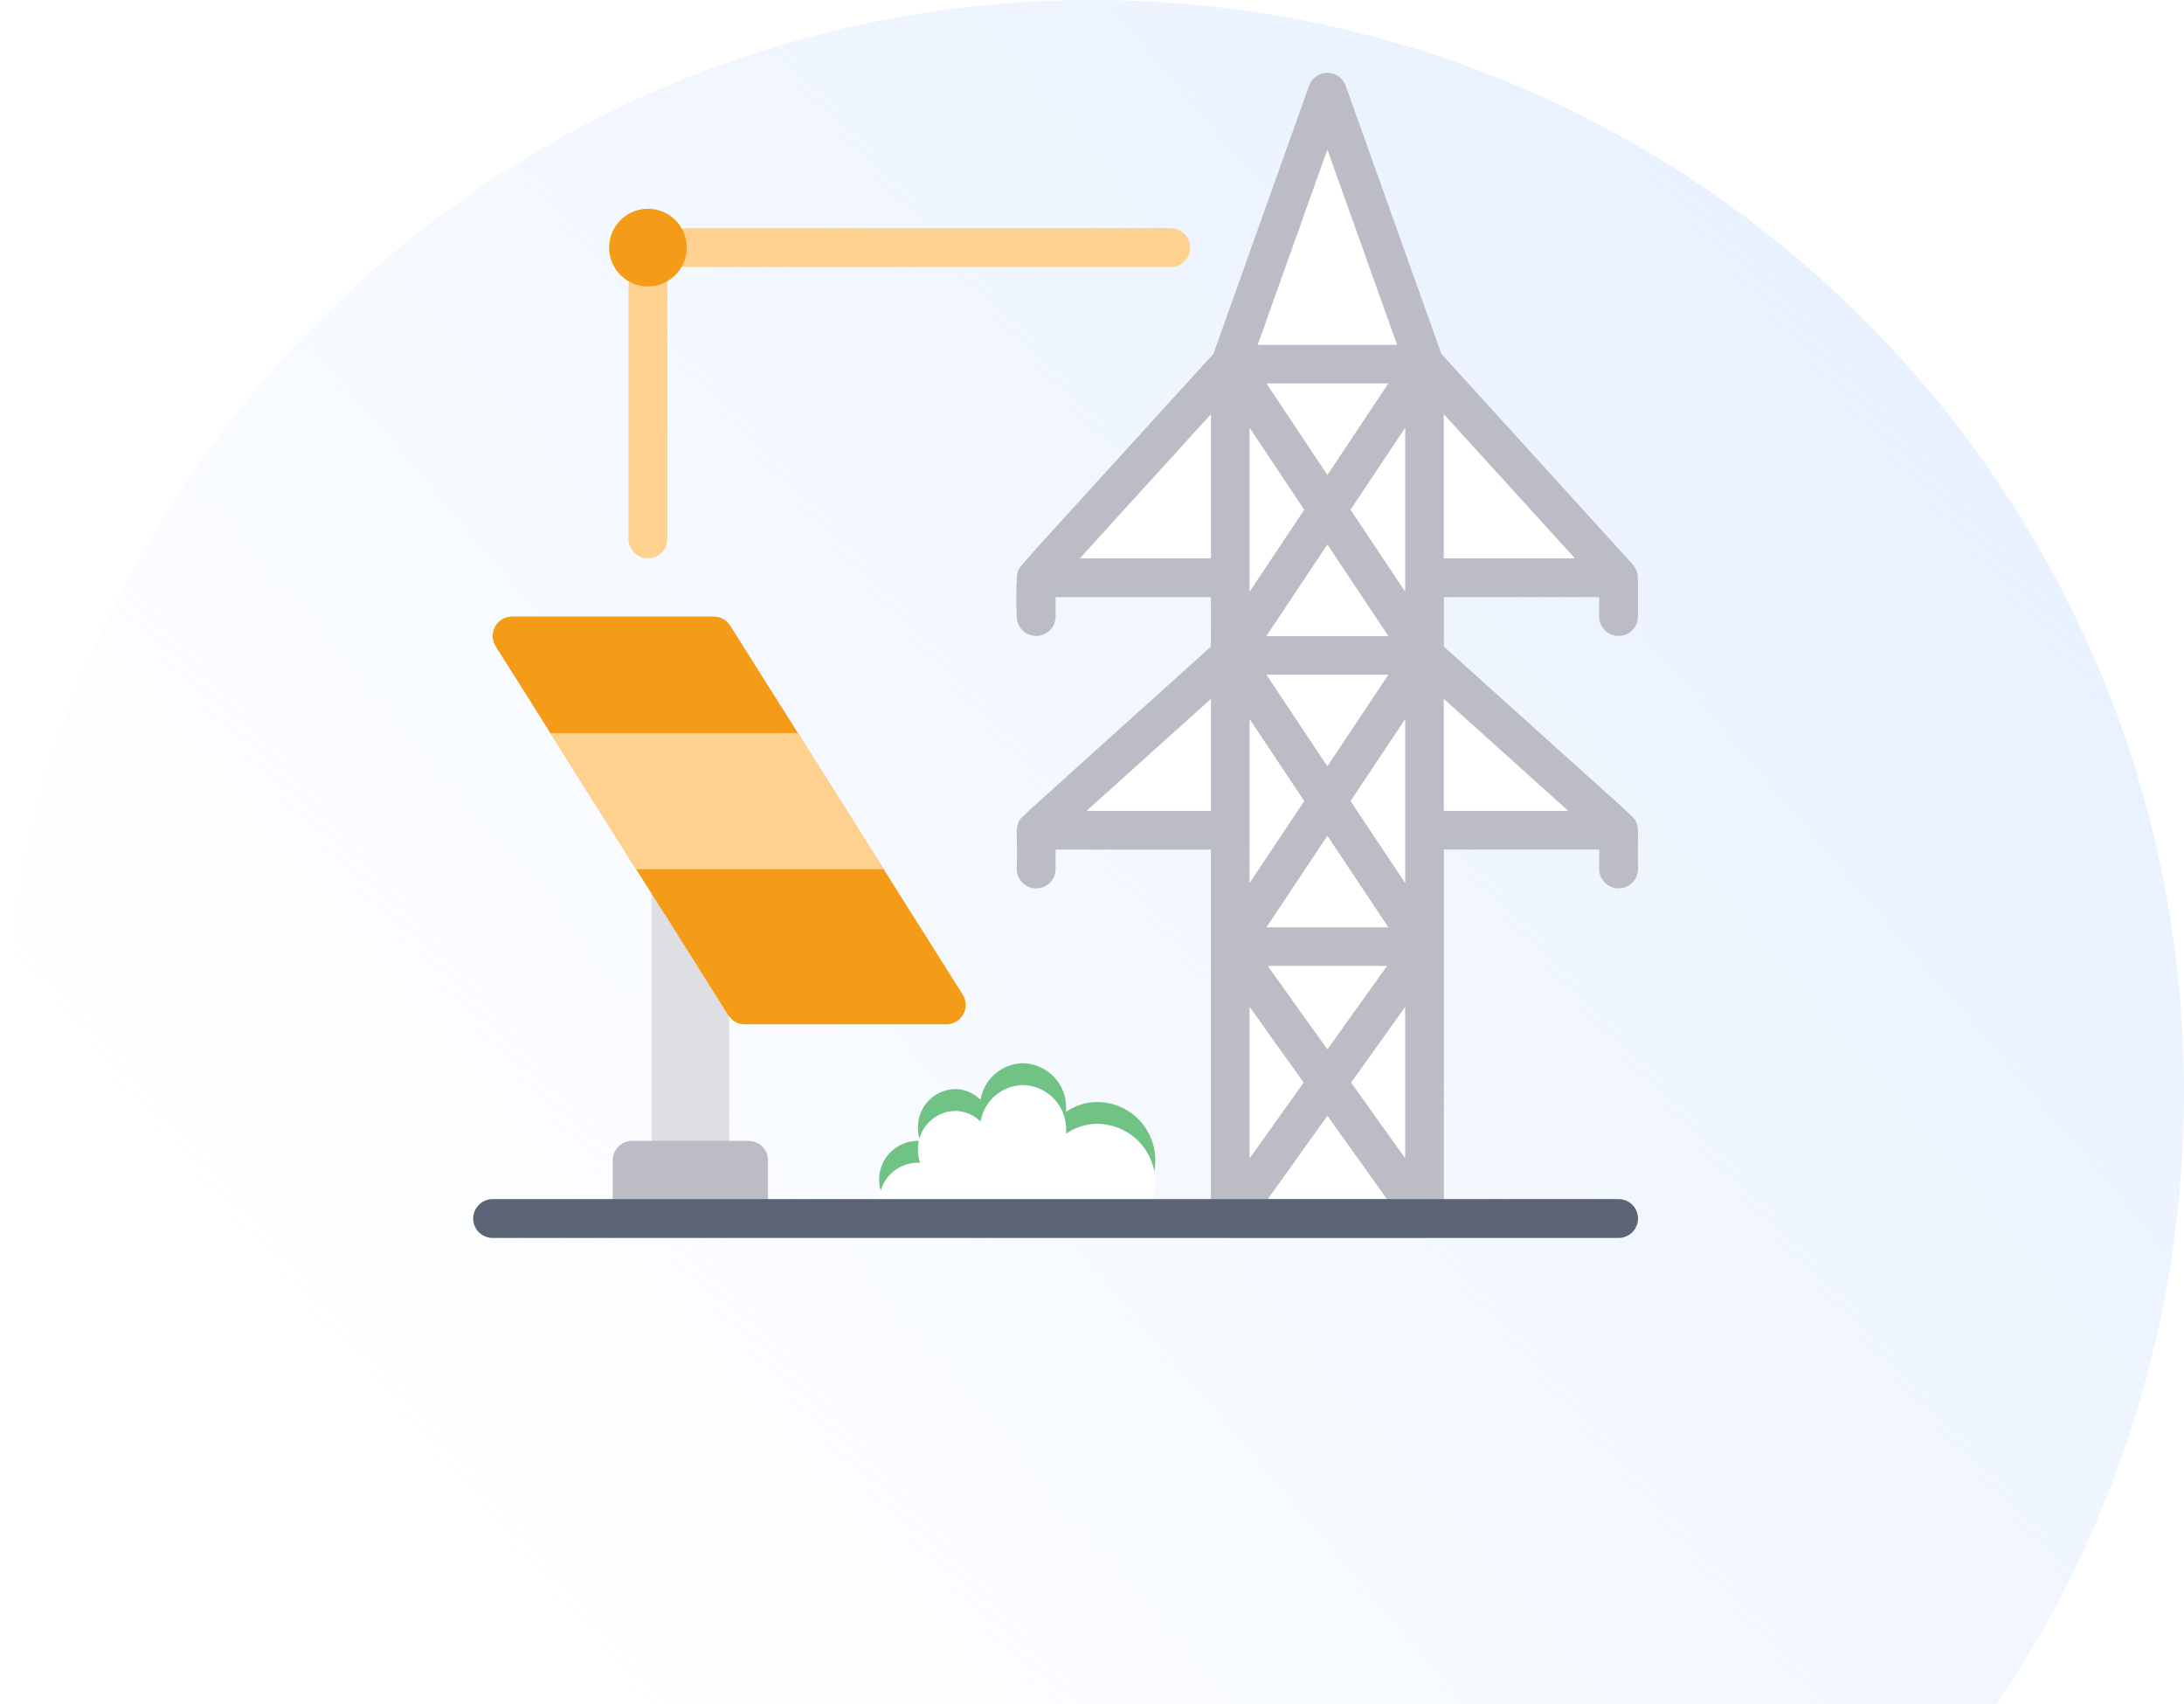
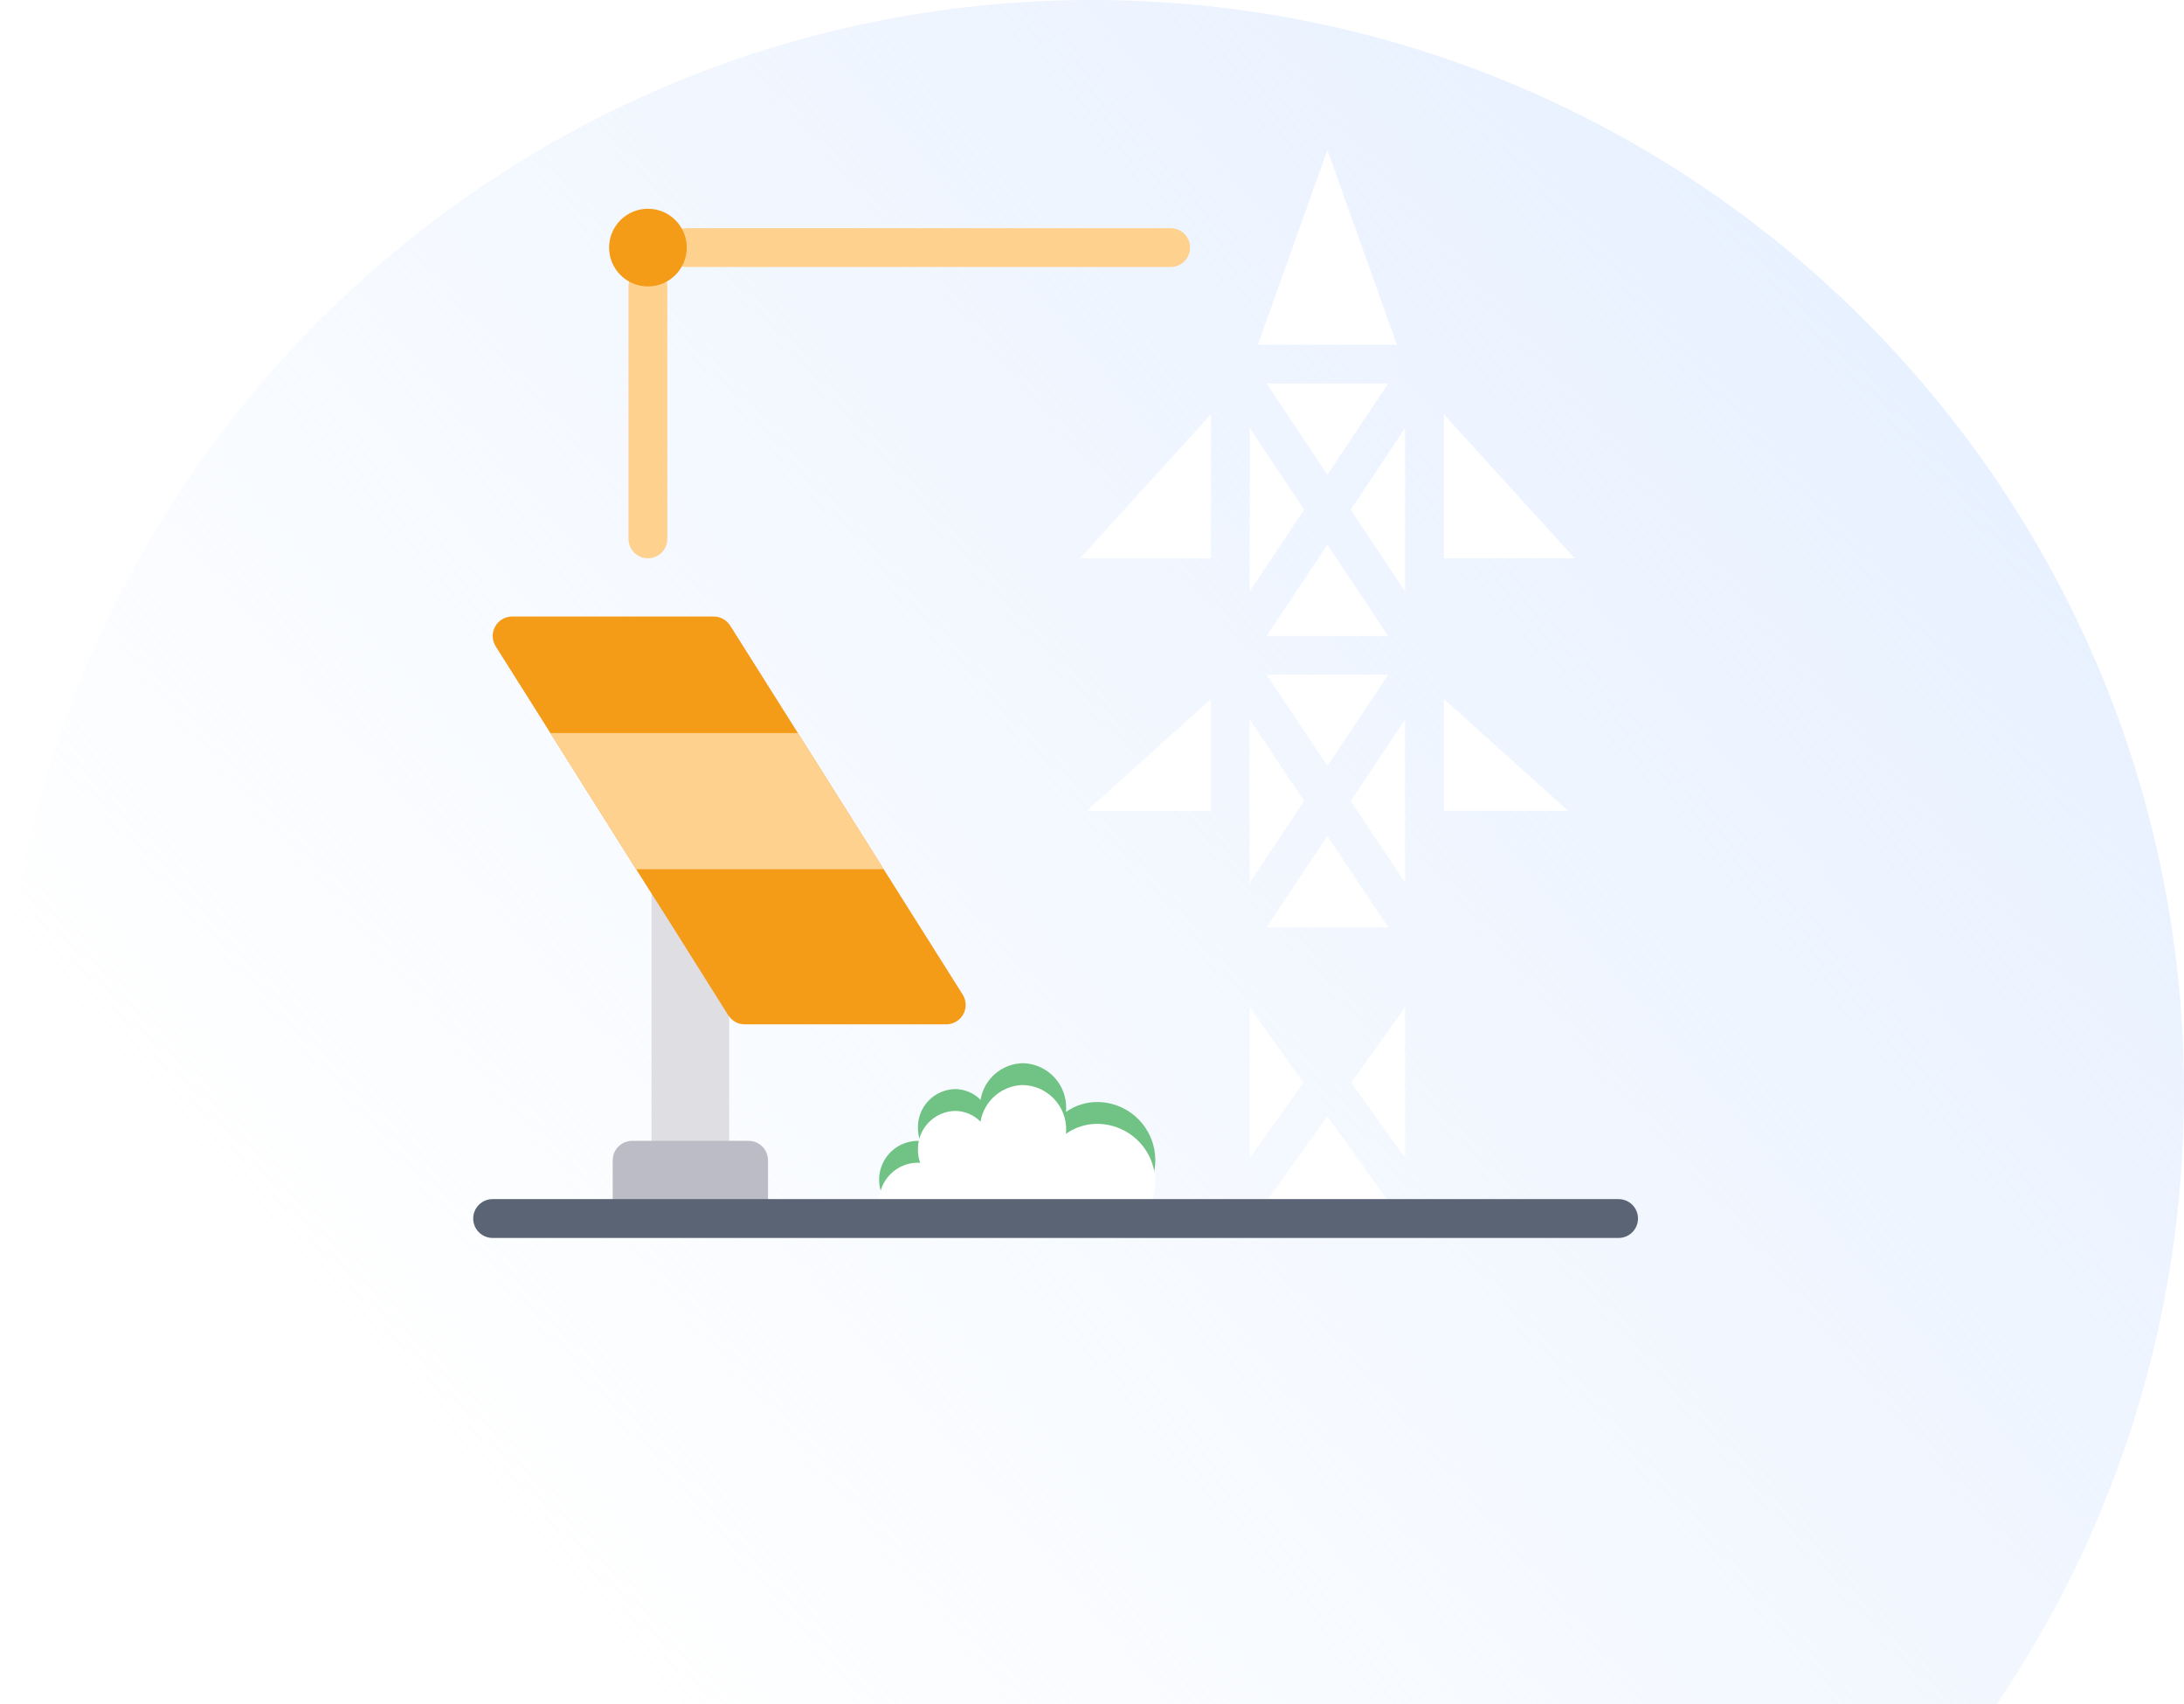
<svg xmlns="http://www.w3.org/2000/svg" width="600" height="468" viewBox="0 0 600 468" fill="none">
  <path fill-rule="evenodd" clip-rule="evenodd" d="M51.416 468C18.958 420.067 0 362.248 0 300C0 134.315 134.315 0 300 0C465.685 0 600 134.315 600 300C600 362.248 581.042 420.067 548.584 468H51.416Z" fill="url(#paint0_linear_422_9337)" />
  <g clip-path="url(#clip0_422_9337)">
    <path d="M301.393 334.667C305.636 334.667 309.706 332.981 312.707 329.98C315.707 326.98 317.393 322.91 317.393 318.667C317.393 314.423 315.707 310.354 312.707 307.353C309.706 304.352 305.636 302.667 301.393 302.667C298.335 302.668 295.353 303.621 292.86 305.392C292.86 305.077 292.902 304.763 292.902 304.443C292.975 301.219 291.766 298.098 289.54 295.765C287.314 293.433 284.254 292.078 281.03 292C278.219 292.051 275.513 293.084 273.385 294.922C271.256 296.759 269.838 299.284 269.377 302.059C268.46 301.129 267.369 300.389 266.165 299.883C264.961 299.377 263.669 299.114 262.364 299.109C259.6 299.176 256.976 300.337 255.067 302.337C253.158 304.337 252.121 307.012 252.182 309.776C252.184 310.998 252.387 312.21 252.785 313.365C252.588 313.365 252.385 313.333 252.182 313.333C249.353 313.333 246.64 314.457 244.64 316.458C242.639 318.458 241.516 321.171 241.516 324C241.516 326.829 242.639 329.542 244.64 331.542C246.64 333.543 249.353 334.667 252.182 334.667H301.393Z" fill="#71C285" />
    <path d="M177.999 153.333C176.585 153.333 175.228 152.771 174.228 151.771C173.228 150.771 172.666 149.414 172.666 148V78.666C172.666 77.252 173.228 75.895 174.228 74.895C175.228 73.895 176.585 73.333 177.999 73.333C179.414 73.333 180.77 73.895 181.771 74.895C182.771 75.895 183.333 77.252 183.333 78.666V148C183.333 149.414 182.771 150.771 181.771 151.771C180.77 152.771 179.414 153.333 177.999 153.333Z" fill="#FFD18F" />
    <path d="M321.606 73.334H188.667C187.253 73.334 185.896 72.772 184.896 71.772C183.896 70.771 183.334 69.415 183.334 68C183.334 66.586 183.896 65.229 184.896 64.229C185.896 63.229 187.253 62.667 188.667 62.667H321.606C323.02 62.667 324.377 63.229 325.377 64.229C326.377 65.229 326.939 66.586 326.939 68C326.939 69.415 326.377 70.771 325.377 71.772C324.377 72.772 323.02 73.334 321.606 73.334Z" fill="#FFD18F" />
    <g filter="url(#filter0_d_422_9337)">
      <path d="M301.393 334.667C305.636 334.667 309.706 332.981 312.707 329.98C315.707 326.98 317.393 322.91 317.393 318.667C317.393 314.423 315.707 310.354 312.707 307.353C309.706 304.352 305.636 302.667 301.393 302.667C298.335 302.668 295.353 303.621 292.86 305.392C292.86 305.077 292.902 304.763 292.902 304.443C292.975 301.219 291.766 298.098 289.54 295.765C287.314 293.433 284.254 292.078 281.03 292C278.219 292.051 275.513 293.084 273.385 294.922C271.256 296.759 269.838 299.284 269.377 302.059C268.46 301.129 267.369 300.389 266.165 299.883C264.961 299.377 263.669 299.114 262.364 299.109C259.6 299.176 256.976 300.337 255.067 302.337C253.158 304.337 252.121 307.012 252.182 309.776C252.184 310.998 252.387 312.21 252.785 313.365C252.588 313.365 252.385 313.333 252.182 313.333C249.353 313.333 246.64 314.457 244.64 316.458C242.639 318.458 241.516 321.171 241.516 324C241.516 326.829 242.639 329.542 244.64 331.542C246.64 333.543 249.353 334.667 252.182 334.667H301.393Z" fill="white" />
    </g>
-     <path d="M444.666 174.666C446.081 174.666 447.437 174.104 448.438 173.104C449.438 172.104 450 170.747 450 169.333C450.206 165.512 450.17 161.682 449.893 157.866C449.888 157.666 449.852 157.468 449.786 157.28C449.79 157.251 449.787 157.221 449.778 157.194C449.768 157.166 449.753 157.141 449.733 157.12C449.474 156.387 449.096 155.702 448.613 155.093L395.973 97.173L369.68 23.52C369.306 22.49 368.624 21.6 367.727 20.972C366.83 20.343 365.762 20.006 364.666 20.006C363.571 20.006 362.502 20.343 361.605 20.972C360.708 21.6 360.027 22.49 359.653 23.52L333.36 97.173C278.197 157.872 280.026 155.424 279.6 157.12C279.58 157.141 279.564 157.166 279.555 157.194C279.546 157.221 279.543 157.251 279.546 157.28C279.48 157.468 279.444 157.666 279.44 157.866C279.149 161.682 279.114 165.513 279.333 169.333C279.333 170.747 279.895 172.104 280.895 173.104C281.895 174.104 283.252 174.666 284.666 174.666C286.081 174.666 287.437 174.104 288.438 173.104C289.438 172.104 290 170.747 290 169.333V164H332.666V177.6C276.133 228.517 280.933 224.048 279.866 225.653C278.8 228.746 279.637 227.152 279.333 238.666C279.333 240.081 279.895 241.437 280.895 242.438C281.895 243.438 283.252 244 284.666 244C286.081 244 287.437 243.438 288.438 242.438C289.438 241.437 290 240.081 290 238.666V233.333H332.666V334.666C332.677 334.814 332.713 334.958 332.773 335.093C332.793 335.457 332.864 335.816 332.986 336.16C333.036 336.479 333.145 336.786 333.306 337.066C333.466 337.386 333.68 337.653 333.84 337.92C334.106 338.186 334.32 338.453 334.586 338.72C334.746 338.773 334.8 338.933 334.906 338.986C335.066 339.146 335.226 339.146 335.44 339.253C335.74 339.437 336.062 339.58 336.4 339.68C336.748 339.781 337.105 339.853 337.466 339.893C337.626 339.893 337.786 340 338 340H391.333C391.972 339.984 392.604 339.857 393.2 339.626C393.413 339.573 393.573 339.413 393.786 339.36C394 339.2 394.213 339.146 394.426 338.986C394.533 338.933 394.586 338.773 394.746 338.72C395.013 338.453 395.226 338.186 395.493 337.92C395.653 337.653 395.866 337.386 396.026 337.066C396.188 336.786 396.296 336.479 396.346 336.16C396.468 335.816 396.54 335.457 396.56 335.093C396.62 334.958 396.656 334.814 396.666 334.666V233.333H439.333V238.666C439.333 240.081 439.895 241.437 440.895 242.438C441.895 243.438 443.252 244 444.666 244C446.081 244 447.437 243.438 448.438 242.438C449.438 241.437 450 240.081 450 238.666C449.834 228.085 450.368 227.706 449.504 225.813C449.487 225.761 449.475 225.707 449.466 225.653C448.165 223.696 453.349 228.656 398.266 179.04L398.346 179.114L397.898 178.709L397.973 178.778L397.205 178.085L397.306 178.176L397.168 178.053L396.666 177.6V164H439.333V169.333C439.333 170.747 439.895 172.104 440.895 173.104C441.895 174.104 443.252 174.666 444.666 174.666ZM332.666 222.666H298.586L332.666 192V222.666ZM332.666 153.333H296.72L332.666 113.813V153.333ZM364.666 41.173L383.76 94.666H345.573L364.666 41.173ZM347.973 254.666L364.666 229.6L381.36 254.666H347.973ZM380.986 265.333L364.666 288.16L348.346 265.333H380.986ZM347.973 185.333H381.36L364.666 210.4L347.973 185.333ZM347.973 174.666L364.666 149.6L381.36 174.666H347.973ZM347.973 105.333H381.36L364.666 130.4L347.973 105.333ZM343.333 117.6L358.266 140L343.333 162.4V117.6ZM343.333 197.6L358.266 220L343.333 242.4V197.6ZM343.333 276.64L358.106 297.333L343.333 318.026V276.64ZM348.346 329.333L364.666 306.506L380.986 329.333H348.346ZM386 318.026L371.226 297.333L386 276.64V318.026ZM386 242.4L371.066 220L386 197.6V242.4ZM386 162.4L371.066 140L386 117.6V162.4ZM430.746 222.666H396.666V192L430.746 222.666ZM396.666 153.333V113.813L432.613 153.333H396.666Z" fill="#BCBCC6" />
    <path d="M432.615 153.333H396.668V113.812L432.615 153.333Z" fill="white" />
    <path d="M430.748 222.667H396.668V192L430.748 222.667Z" fill="white" />
    <path d="M332.668 192V222.667H298.588L332.668 192Z" fill="white" />
    <path d="M332.667 113.812V153.333H296.721L332.667 113.812Z" fill="white" />
    <path d="M383.761 94.666H345.574L364.668 41.173L383.761 94.666Z" fill="white" />
    <path d="M386 318.026V276.64L371.227 297.333L386 318.026Z" fill="white" />
    <path d="M348.348 329.333H380.988L364.668 306.506L348.348 329.333Z" fill="white" />
    <path d="M343.334 276.64V318.026L358.107 297.333L343.334 276.64Z" fill="white" />
-     <path d="M380.988 265.333H348.348L364.668 288.16L380.988 265.333Z" fill="white" />
    <path d="M386 242.4V197.6L371.066 220L386 242.4Z" fill="white" />
    <path d="M364.668 229.6L347.975 254.666H381.361L364.668 229.6Z" fill="white" />
    <path d="M343.334 197.6V242.4L358.267 220L343.334 197.6Z" fill="white" />
    <path d="M347.975 185.333L364.668 210.4L381.361 185.333H347.975Z" fill="white" />
    <path d="M364.668 149.6L347.975 174.666H381.361L364.668 149.6Z" fill="white" />
    <path d="M381.361 105.333H347.975L364.668 130.4L381.361 105.333Z" fill="white" />
    <path d="M371.066 140L386 162.4V117.6L371.066 140Z" fill="white" />
    <path d="M343.334 117.6V162.4L358.267 140L343.334 117.6Z" fill="white" />
    <path d="M200.326 276V318.666H178.992V242.293L200.326 276Z" fill="#DEDEE3" />
    <path d="M260.005 281.334H204.591C203.756 281.341 202.932 281.147 202.189 280.766C201.446 280.385 200.806 279.829 200.325 279.147C200.22 279.054 200.131 278.946 200.058 278.827L183.866 253.067L179.013 245.44L174.725 238.667H242.725L264.485 273.174C264.987 273.978 265.266 274.902 265.293 275.85C265.32 276.798 265.094 277.736 264.637 278.567C264.181 279.399 263.511 280.093 262.697 280.579C261.882 281.066 260.953 281.326 260.005 281.334Z" fill="#F49B17" />
    <path d="M242.726 238.666H174.726L151.206 201.333L136.166 177.493C135.663 176.687 135.383 175.762 135.357 174.812C135.332 173.862 135.56 172.922 136.019 172.09C136.478 171.258 137.151 170.564 137.968 170.079C138.785 169.594 139.717 169.337 140.668 169.333H196.081C196.987 169.331 197.879 169.56 198.672 169.999C199.465 170.438 200.134 171.071 200.614 171.84L219.206 201.333L242.726 238.666Z" fill="#F49B17" />
    <path d="M242.725 238.666H174.725L151.205 201.333H219.205L242.725 238.666Z" fill="#FFD18F" />
    <path d="M173.66 313.333H205.66C207.074 313.333 208.431 313.895 209.431 314.895C210.431 315.895 210.993 317.252 210.993 318.666V334.666H168.326V318.666C168.326 317.252 168.888 315.895 169.888 314.895C170.888 313.895 172.245 313.333 173.66 313.333Z" fill="#BCBCC6" />
    <path d="M444.667 340H135.333C133.919 340 132.562 339.438 131.562 338.438C130.562 337.437 130 336.081 130 334.666C130 333.252 130.562 331.895 131.562 330.895C132.562 329.895 133.919 329.333 135.333 329.333H444.667C446.081 329.333 447.438 329.895 448.438 330.895C449.438 331.895 450 333.252 450 334.666C450 336.081 449.438 337.437 448.438 338.438C447.438 339.438 446.081 340 444.667 340Z" fill="#5B6475" />
    <path d="M178.001 78.666C183.892 78.666 188.667 73.891 188.667 68C188.667 62.109 183.892 57.333 178.001 57.333C172.11 57.333 167.334 62.109 167.334 68C167.334 73.891 172.11 78.666 178.001 78.666Z" fill="#F49B17" />
  </g>
  <defs>
    <filter id="filter0_d_422_9337" x="229.516" y="286" width="99.877" height="66.667" filterUnits="userSpaceOnUse" color-interpolation-filters="sRGB">
      <feFlood flood-opacity="0" result="BackgroundImageFix" />
      <feColorMatrix in="SourceAlpha" type="matrix" values="0 0 0 0 0 0 0 0 0 0 0 0 0 0 0 0 0 0 127 0" result="hardAlpha" />
      <feOffset dy="6" />
      <feGaussianBlur stdDeviation="6" />
      <feComposite in2="hardAlpha" operator="out" />
      <feColorMatrix type="matrix" values="0 0 0 0 0.597 0 0 0 0 0.637 0 0 0 0 0.696 0 0 0 0.1 0" />
      <feBlend mode="normal" in2="BackgroundImageFix" result="effect1_dropShadow_422_9337" />
      <feBlend mode="normal" in="SourceGraphic" in2="effect1_dropShadow_422_9337" result="shape" />
    </filter>
    <linearGradient id="paint0_linear_422_9337" x1="517" y1="84.5" x2="126.5" y2="416" gradientUnits="userSpaceOnUse">
      <stop stop-color="#E8F1FF" />
      <stop offset="1" stop-color="#E8F1FF" stop-opacity="0" />
    </linearGradient>
    <clipPath id="clip0_422_9337">
      <rect width="320" height="320" fill="white" transform="translate(130 20)" />
    </clipPath>
  </defs>
</svg>